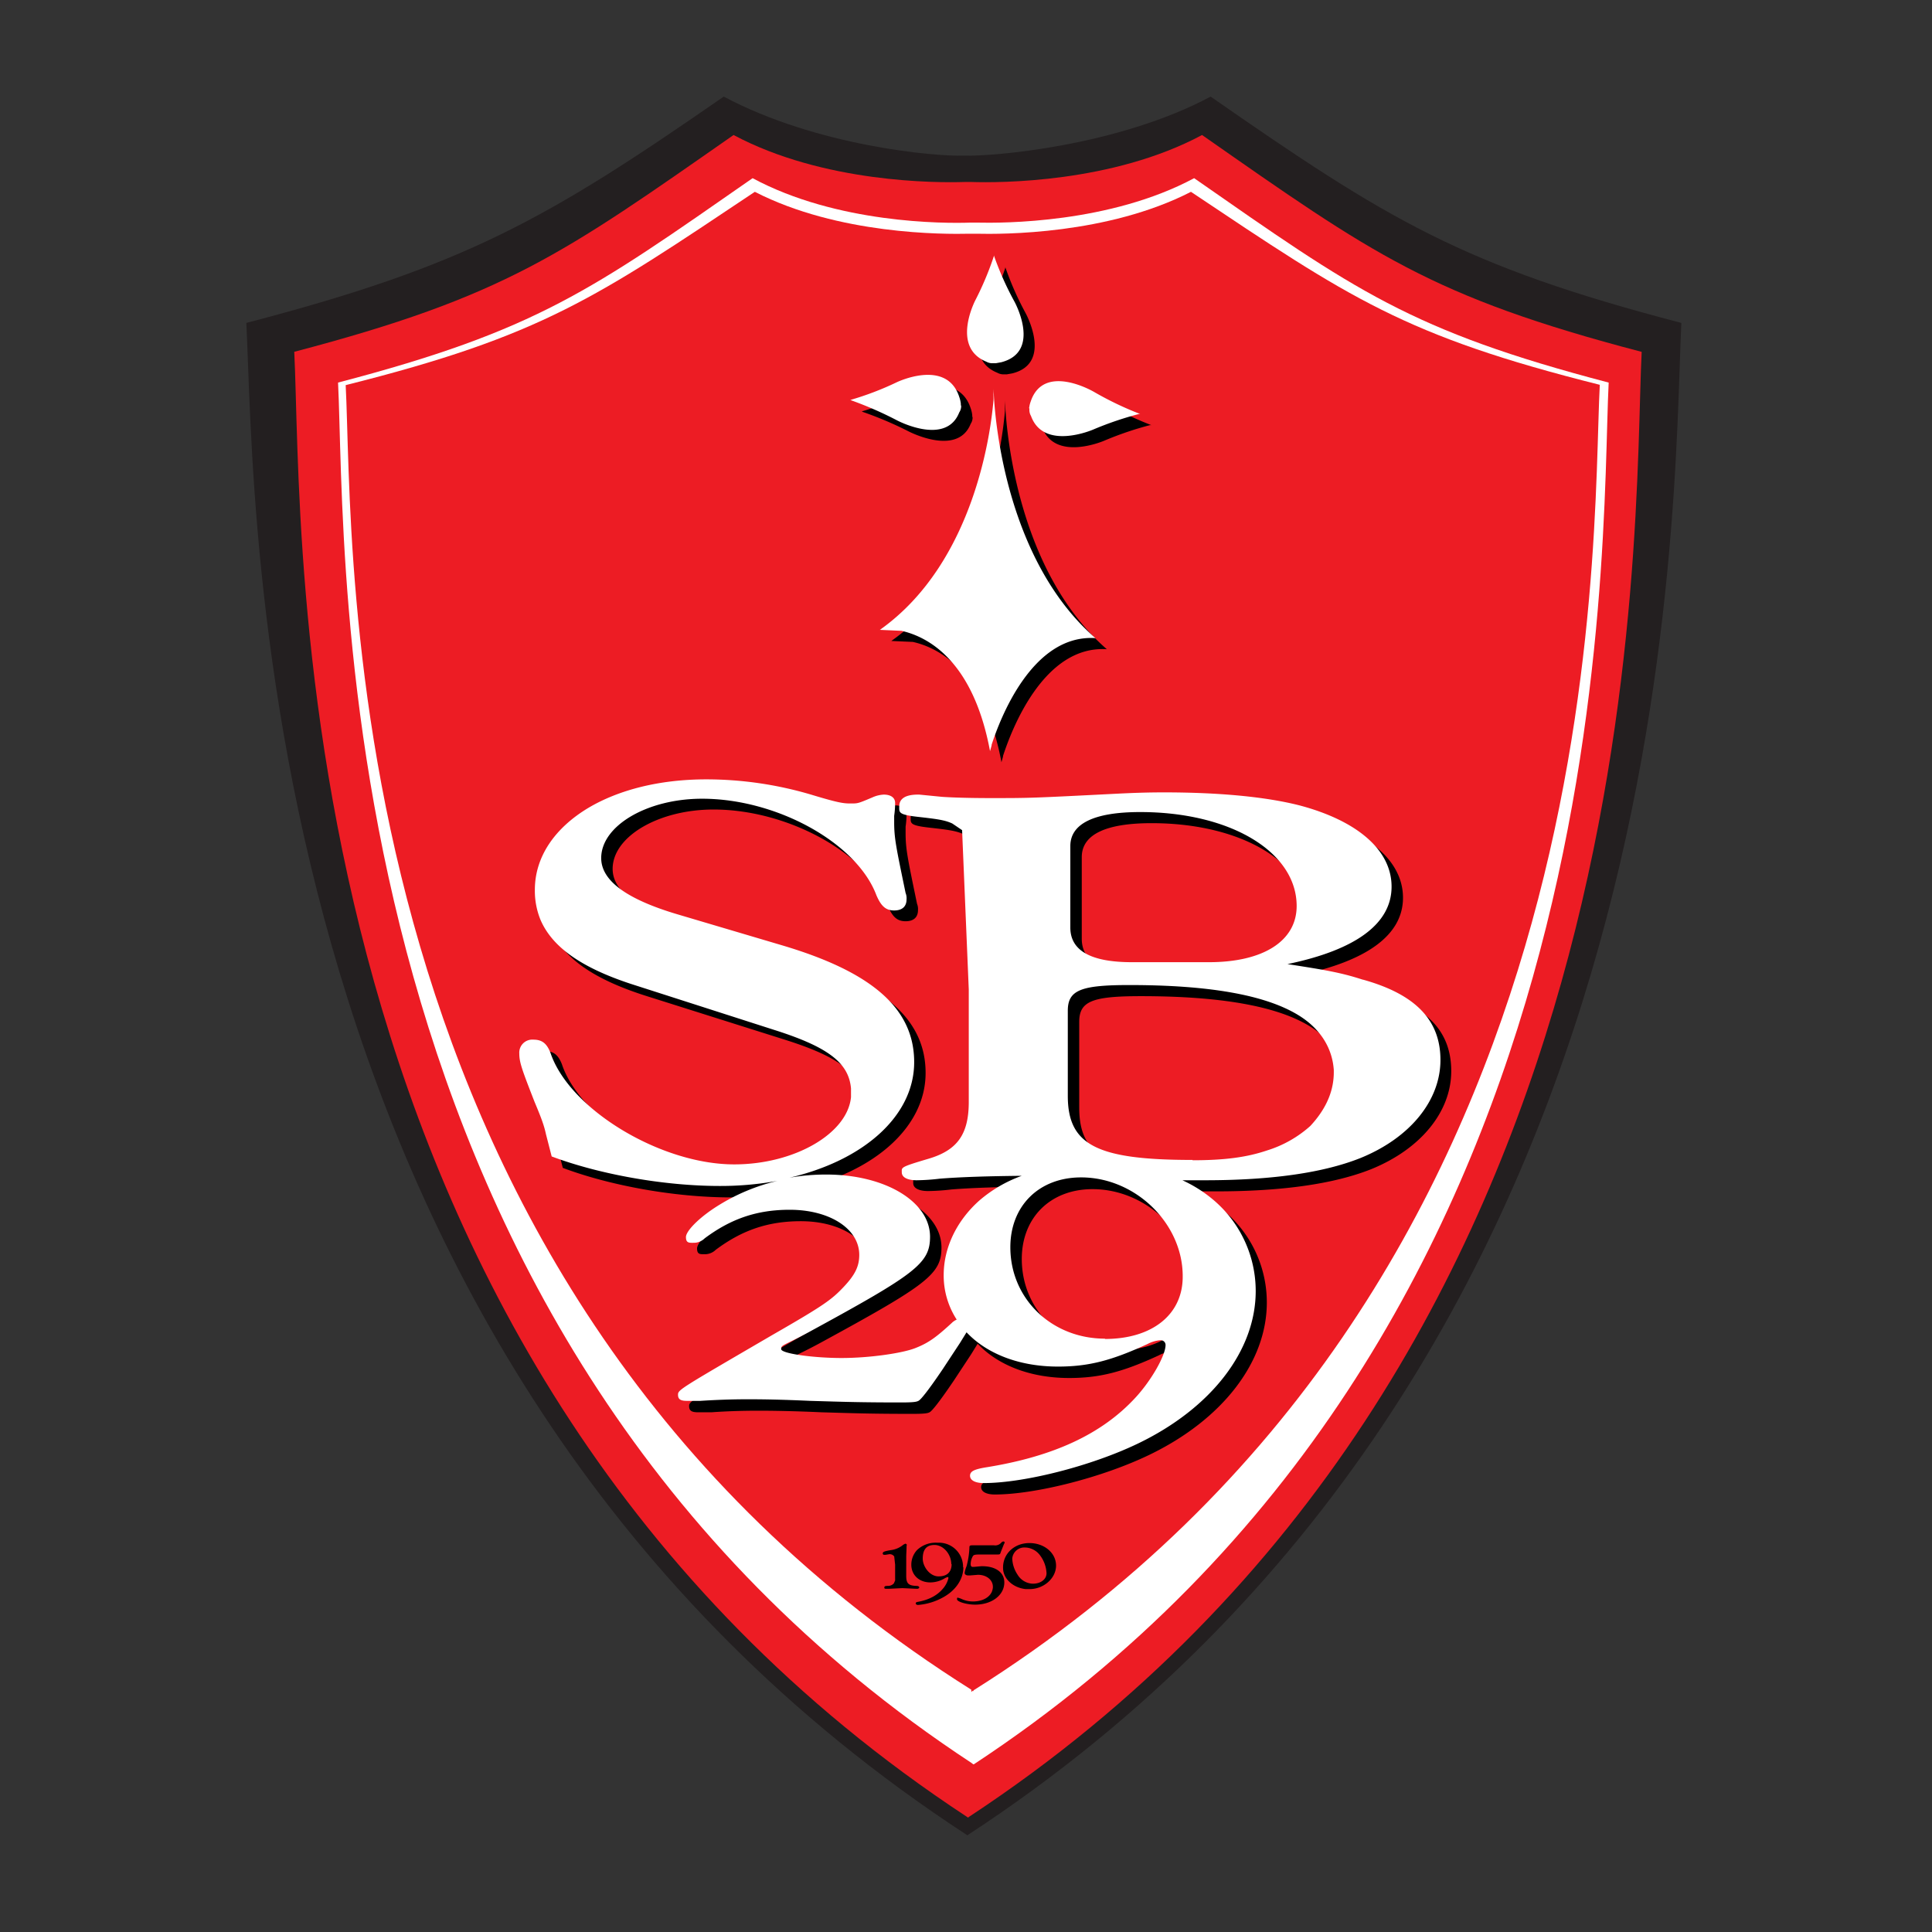
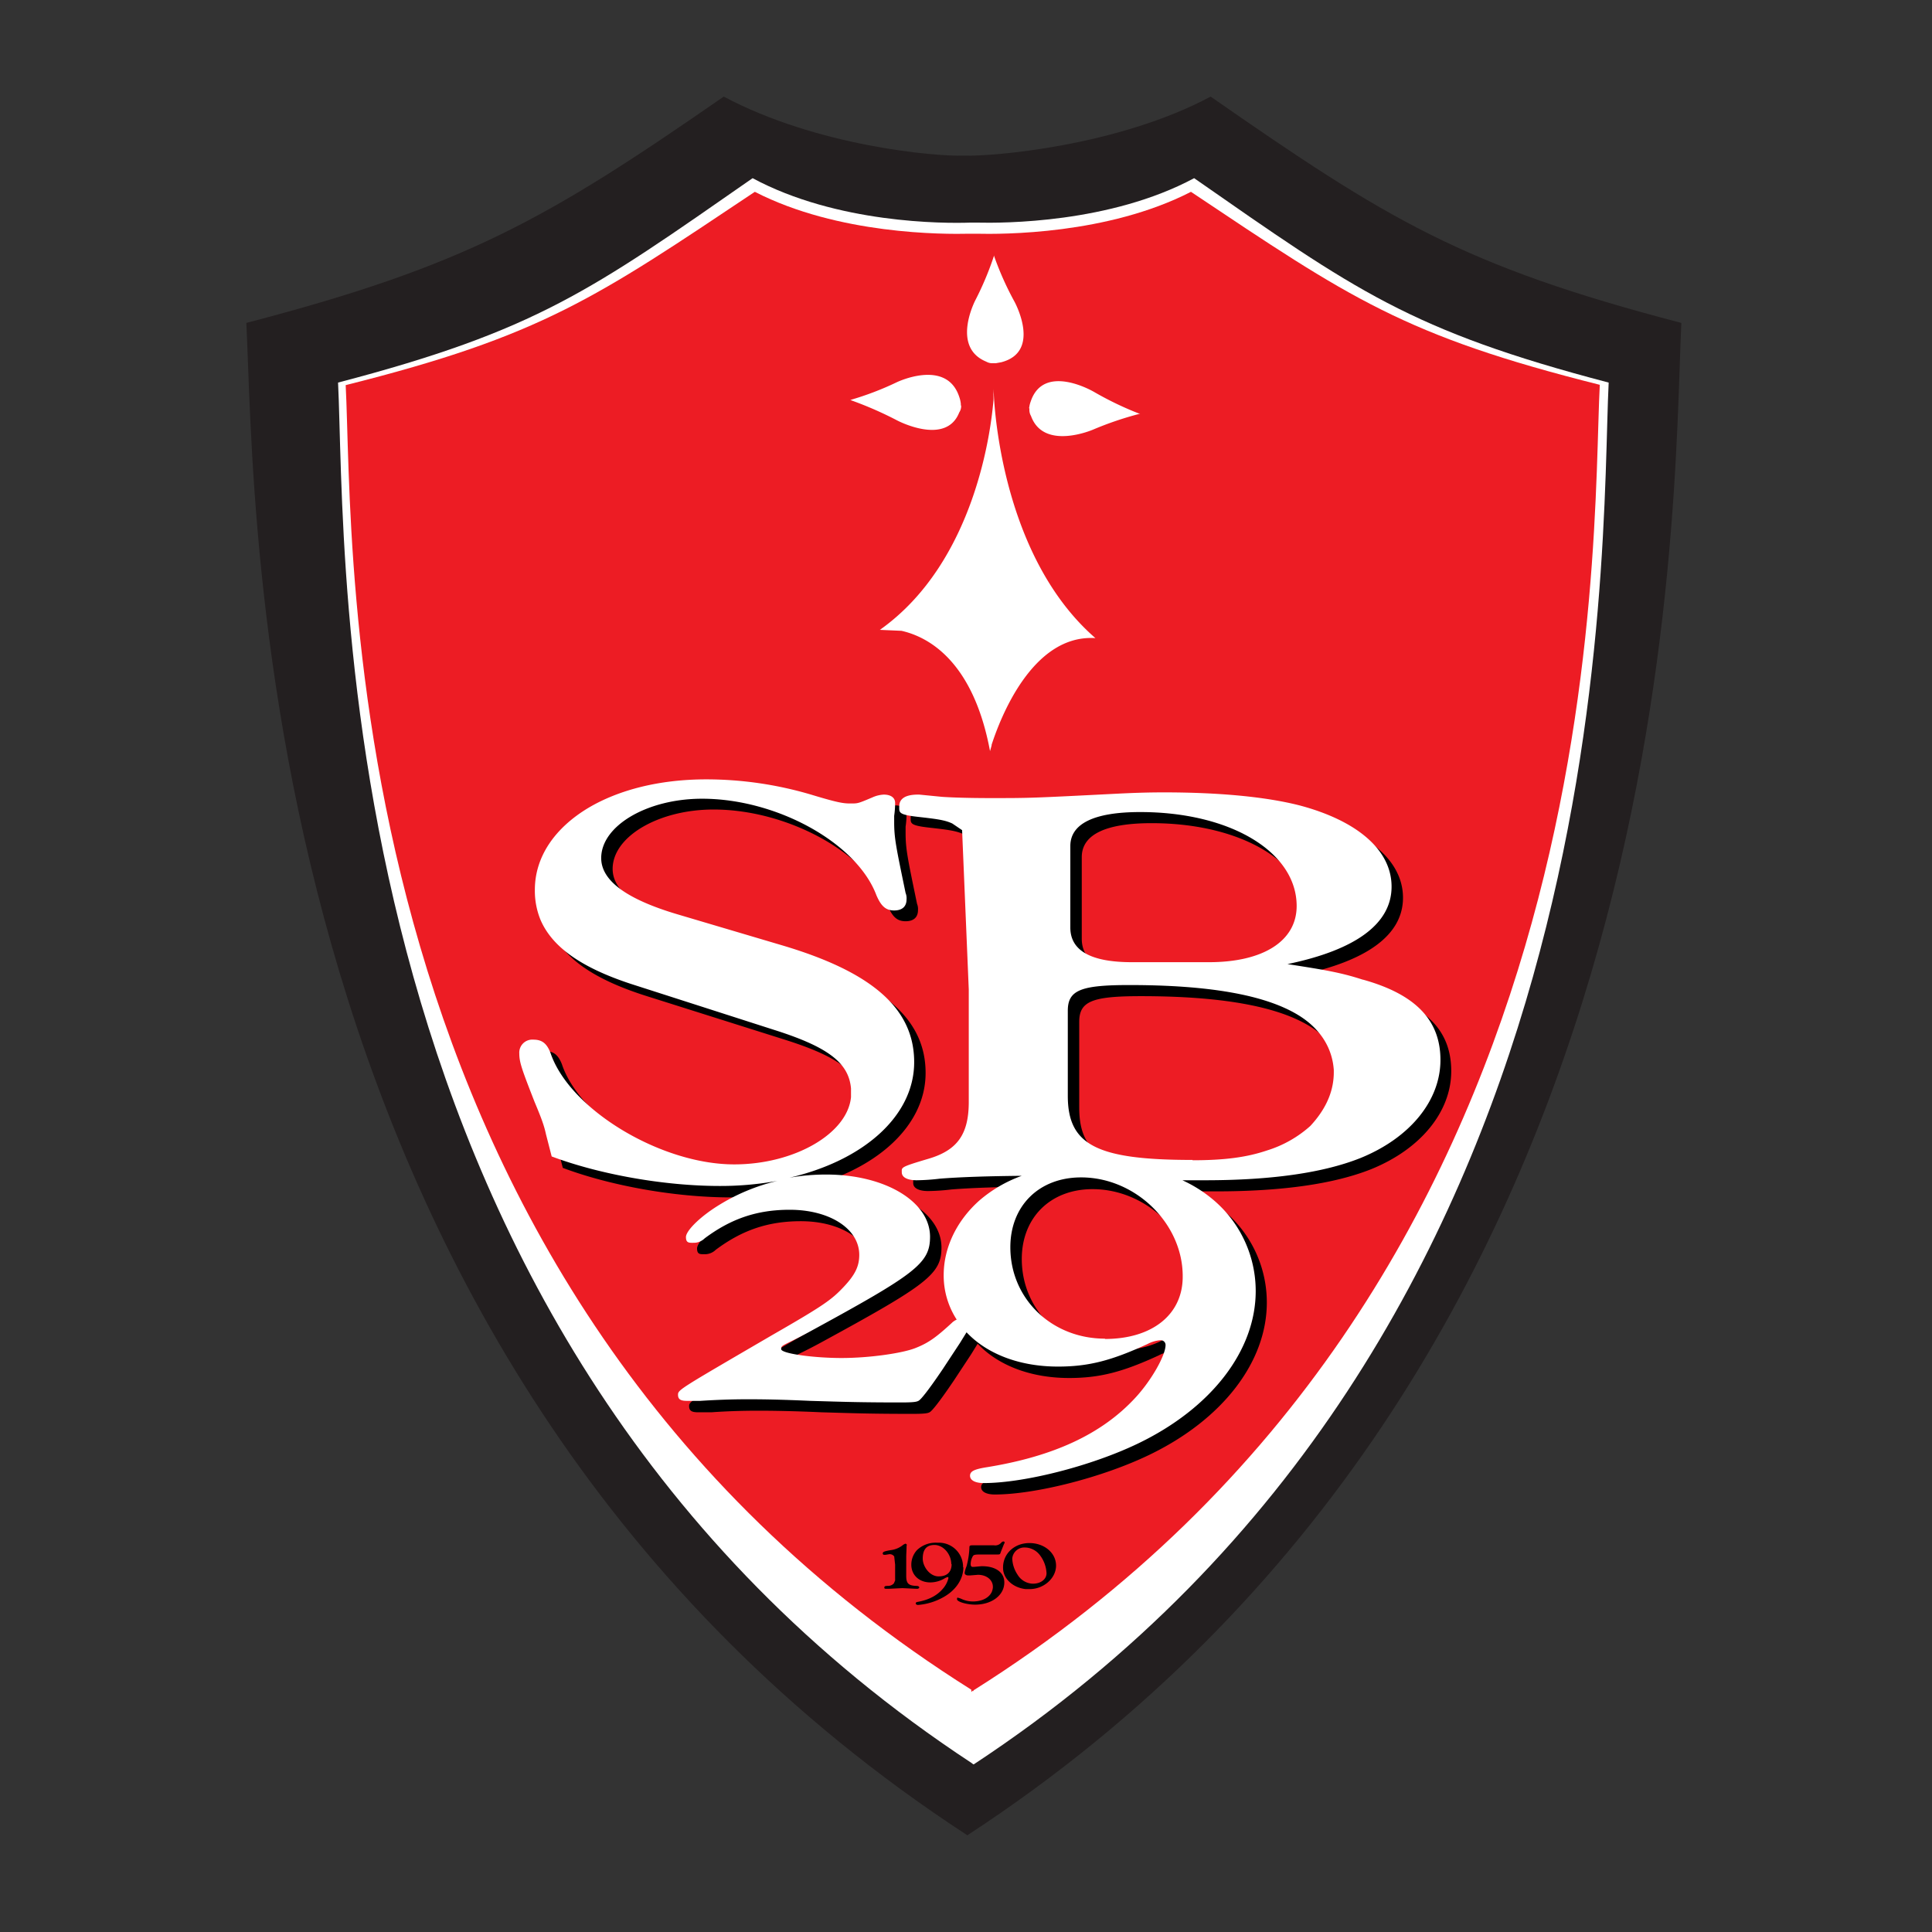
<svg xmlns="http://www.w3.org/2000/svg" width="400px" height="400px">
  <rect width="100%" height="100%" fill="#333333" stroke="none" />
  <g fill="none" fill-rule="nonzero">
    <path fill="#231F20" d="M199.521 32.223c-6.046.198-30.427-1.971-49.682-12.223C113.169 45.433 96.345 55.027 51 66.857c1.972 39.101-.066 215.487 148.915 312.88l.395.263.131-.131c148.981-97.394 145.761-273.976 147.667-313.012-45.345-11.83-60.789-21.359-97.459-46.857-19.19 10.252-45.082 12.42-51.128 12.223" />
-     <path fill="#ED1C24" d="M339.828 72.837c-43.637-11.435-55.663-20.241-90.953-44.885-18.532 9.923-41.928 9.923-47.777 9.726h-1.38c-5.849.197-29.244.197-47.842-9.726-35.29 24.644-47.382 33.45-90.953 44.885 1.906 37.787-4.206 208.981 139.124 303.22l.394.263.132-.132c143.33-94.238 137.415-265.564 139.32-303.351" />
    <path fill="#FFF" d="M247.232 36.89c-17.415 9.331-39.562 9.331-45.016 9.2H200.9c-5.52.197-27.601.197-45.082-9.2C122.5 60.087 111.131 68.433 69.992 79.21c1.775 35.62-3.943 197.021 131.172 285.805l.329.263h.131c135.18-88.915 129.66-250.449 131.435-286.068-41.14-10.777-52.508-19.123-85.827-42.322Z" />
    <path fill="#ED1C24" d="M201.558 349.967v.197l-.131-.131-.329.263v-.46C67.692 265.915 73.344 113.384 71.57 79.737c40.613-10.186 51.85-18.072 84.71-40.022 17.283 8.872 39.035 8.806 44.49 8.675h1.314c5.389.131 27.207.197 44.49-8.675 32.86 21.95 44.031 29.77 84.645 39.956-1.775 33.713 3.68 186.375-129.66 270.296Z" />
    <g fill="#000">
      <path d="M11.59.252c-.096.001-.191.004-.287.01a5.586 5.586 0 0 0-4.205 1.513 4.469 4.469 0 0 0-1.183 3.022c0 2.169 1.642 3.68 3.943 3.68a5.915 5.915 0 0 0 3.088-.92l.46-.196c.109 0 .197.088.197.196a5.126 5.126 0 0 1-1.051 2.104c-1.183 1.445-2.826 2.365-5.192 2.825-.394.066-.525.131-.525.328 0 .198.196.329.46.329a12.75 12.75 0 0 0 5.322-1.643c2.563-1.446 4.075-3.745 4.075-6.176l-.065.065A4.995 4.995 0 0 0 11.59.252Zm-.878.471c1.84 0 3.483 1.906 3.483 4.009l.065-.066c0 1.578-.854 2.562-2.694 2.562-1.84 0-3.286-2.037-3.286-3.68 0-1.642.592-2.825 2.432-2.825ZM30.36.328c-3.088 0-5.453 2.17-5.453 5.061-.001.264.02.528.066.788.394 1.906 2.234 3.417 4.6 3.68h.855c2.891 0 5.453-2.233 5.453-4.862S33.45.328 30.361.328Zm-.918.92a3.943 3.943 0 0 1 3.088 1.578 6.637 6.637 0 0 1 1.38 3.745c0 1.249-1.182 2.17-2.825 2.17A3.812 3.812 0 0 1 27.93 6.9a6.44 6.44 0 0 1-1.117-3.352 2.497 2.497 0 0 1 2.629-2.3Z" style="mix-blend-mode:multiply" transform="translate(182.763 319.146)" />
      <path d="M7.557 9.529c0-.197-.197-.329-.591-.329-1.577-.065-2.103-.46-2.103-2.037V3.22c0-.591.066-1.511.066-2.037s.066-.394.066-.46S4.863.46 4.665.46l-.393.197c-.71.6-1.576.988-2.498 1.117C.197 2.037 0 2.17 0 2.497c0 .145.118.263.263.263H.59l.79-.131c.255-.01.507.059.722.197l.197.197h.066l.197 1.774v2.958c.008.109.008.219 0 .328l-.263.592a1.643 1.643 0 0 1-1.249.525c-.525 0-.722.066-.722.329s.131.263.46.263h.525l2.76-.132 2.826.132h.263c.197 0 .394-.132.394-.263ZM25.17 8.478c0 2.628-2.563 4.6-6.046 4.6-1.709 0-3.746-.592-3.746-1.117 0-.526.197-.263.394-.263l.394.131c.777.386 1.631.589 2.498.592 1.84 0 3.286-.723 3.877-1.906a3.22 3.22 0 0 0 .263-.986v-.131c0-1.446-1.314-2.498-3.089-2.498l-1.643.132h-.394c-.394 0-.723-.197-.723-.526a5.98 5.98 0 0 1 .394-1.38c.341-1.244.54-2.523.592-3.812 0-.46.066-.525.788-.525h4.272c.595.107 1.2-.12 1.577-.592A.657.657 0 0 1 24.973 0c.131 0 .262.066.262.197a.657.657 0 0 1-.131.329l-.657 1.643c-.132.46-.197.525-.592.525h-3.483c-1.314 0-1.511.066-1.708.329a3.352 3.352 0 0 0-.46 1.643c0 .394.131.591.394.591h.329l1.445-.131c2.958-.066 4.798 1.249 4.798 3.352Z" style="mix-blend-mode:multiply" transform="translate(182.763 319.146)" />
    </g>
    <path fill="#000" d="M41.081 2.235c-9.66 0-18.138 2.169-24.315 5.849-6.966 4.14-11.172 10.12-11.172 17.02a15.838 15.838 0 0 0 1.183 6.244c2.497 5.783 8.805 10.12 19.649 13.538l28.521 9.002c11.238 3.549 15.51 6.835 15.97 12.158v1.775c-.591 7.886-11.566 14.26-24.052 14.26-15.247 0-34.173-11.434-38.05-23.132-.79-1.971-1.775-2.695-3.55-2.695a2.694 2.694 0 0 0-2.957 2.892c0 1.84.592 3.418 3.155 9.99 1.38 3.285 1.971 4.862 2.365 6.702l1.183 4.6c9.791 3.68 23.198 6.113 34.764 6.113 4.011.014 8.015-.338 11.962-1.053a40.876 40.876 0 0 0-11.962 4.929c-4.008 2.431-6.965 5.39-6.965 6.704s.722 1.182 1.773 1.182a3.22 3.22 0 0 0 2.104-.919c5.455-4.074 10.843-5.915 17.612-5.915 8.28 0 14.392 3.943 14.392 9.332 0 2.366-.854 4.14-3.286 6.702-2.431 2.563-4.008 3.746-14.654 9.858-19.387 11.303-19.584 11.37-19.584 12.42 0 1.052.723 1.25 1.906 1.25h2.694c3.11-.22 6.375-.329 9.792-.329 2.826 0 7.228.066 13.011.329 6.835.197 10.187.328 18.796.328 2.695 0 3.286-.13 3.68-.394.395-.263 1.643-1.643 4.93-6.506l3.548-5.388 1.38-2.235c4.14 4.403 10.842 7.097 18.926 7.097 6.374 0 11.107-1.249 18.533-4.666a6.703 6.703 0 0 1 2.694-.788.986.986 0 0 1 1.051.986c0 2.168-2.957 7.36-6.243 10.909-6.966 7.557-17.021 12.223-31.15 14.457-2.235.395-3.088.789-3.088 1.709s1.052 1.512 2.826 1.512c8.412 0 22.343-3.549 32.004-8.215 15.115-7.294 24.315-19.19 24.315-31.544a24.71 24.71 0 0 0-8.215-18.401 27.47 27.47 0 0 0-7.03-4.6h4.665c13.67 0 24.447-1.512 32.201-4.6 10.187-4.14 16.56-11.83 16.56-20.307 0-8.478-5.322-13.603-15.968-16.56v-.067c-4.403-1.446-7.887-2.037-15.576-3.22 14.261-2.957 21.556-8.412 21.556-16.035 0-7.623-7.163-13.669-19.058-16.823-6.966-1.775-16.561-2.761-28.127-2.761-3.68 0-6.77.131-9.464.263-18.138.92-18.137.92-26.418.92-4.666 0-8.28-.131-10.055-.263l-4.666-.46h-.263c-3.089 0-3.876 1.183-3.876 2.432 0 1.248-.264 1.709 3.81 2.169 4.075.46 5.587.657 7.164 1.38l2.037 1.38 1.38 32.99v23.263c0 6.638-2.3 9.99-8.28 11.764-5.98 1.774-5.586 1.775-5.586 2.826 0 1.052 1.183 1.643 3.09 1.643a44.293 44.293 0 0 0 4.796-.328c4.074-.329 9.858-.526 16.955-.592a27.733 27.733 0 0 0-8.871 5.192c-4.6 4.14-7.295 9.66-7.295 15.377a16.758 16.758 0 0 0 2.694 9.2c-.392.175-.748.42-1.05.724-3.287 3.023-4.864 4.14-7.558 5.19-2.695 1.052-9.464 2.039-15.248 2.039-5.783 0-12.486-.92-12.486-1.84s.33-.592 5.784-3.55c22.08-12.026 25.038-14.195 25.038-19.715 0-7.294-9.331-12.88-21.49-12.88a43.505 43.505 0 0 0-7.623.657c15.312-3.549 25.827-12.75 25.827-23.921 0-11.172-8.806-18.73-27.536-24.25L35.298 30.23c-10.712-3.154-15.969-7.031-15.969-11.697 0-6.703 9.528-12.29 20.897-12.29 15.444 0 32.005 9.135 36.08 19.979.985 2.3 1.97 3.154 3.68 3.154 1.708 0 2.563-.854 2.563-2.3a2.892 2.892 0 0 0-.197-1.314c-1.971-9.529-2.367-11.304-2.367-14.721V9.792c.13-.892.197-1.792.198-2.694 0-.986-.788-1.708-2.366-1.708a6.44 6.44 0 0 0-2.365.59c-2.957 1.249-2.958 1.249-4.47 1.249-1.511 0-2.562-.13-8.214-1.84A76.495 76.495 0 0 0 41.08 2.236Zm89.835 6.835c18.73 0 32.4 8.28 32.4 19.452 0 7.229-6.9 11.631-18.138 11.631h-15.97c-8.456 0-12.706-2.365-12.75-7.097V16.101c0-4.6 4.798-7.031 14.458-7.031Zm-2.233 35.816c16.495 0 28.06 2.037 34.896 6.177 6.834 4.14 7.293 9.857 7.425 11.369v.526c0 4.6-2.234 8.28-4.862 11.106a24.053 24.053 0 0 1-8.939 5.06c-4.271 1.512-8.937 2.037-15.443 2.037v.065c-19.847 0-25.827-3.088-25.827-13.274V50.208c0-4.271 2.695-5.322 12.75-5.322Zm-9.99 39.955c11.238 0 21.03 9.53 21.03 20.44.065 7.82-6.31 12.945-16.101 12.945-10.975 0-19.583-8.215-19.583-18.927 0-8.543 5.914-14.458 14.654-14.458Z" style="mix-blend-mode:multiply" transform="translate(107.51 161.358)" />
    <path fill="#FFF" d="M146.225 161.358c-9.66 0-18.073 2.169-24.316 5.849-6.966 4.14-11.172 10.12-11.172 17.021-.031 2.14.37 4.263 1.182 6.243 2.498 5.783 8.807 10.12 19.65 13.538l28.653 9.2c11.237 3.549 15.51 6.835 15.97 12.158v1.774c-.723 7.557-11.699 13.933-24.185 13.933-15.246 0-34.172-11.436-38.05-23.134-.788-1.971-1.774-2.694-3.548-2.694a2.694 2.694 0 0 0-2.892 2.892c0 1.84.592 3.417 3.155 9.989 1.38 3.285 1.971 4.863 2.365 6.703l1.183 4.6c9.791 3.68 23.198 6.112 34.764 6.112 4.011.015 8.015-.337 11.962-1.052a40.81 40.81 0 0 0-11.962 4.93c-4.008 2.43-6.965 5.389-6.965 6.703 0 1.315.722 1.182 1.773 1.182a3.22 3.22 0 0 0 2.104-.92c5.455-4.074 10.843-5.915 17.612-5.915 8.28 0 14.392 3.944 14.392 9.333 0 2.366-.854 4.14-3.286 6.703-2.431 2.563-4.008 3.746-14.654 9.857-19.387 11.304-19.584 11.37-19.584 12.421 0 1.052.723 1.25 1.906 1.25h2.694c3.089-.198 6.375-.33 9.792-.33s7.228.066 13.011.33c6.835.196 10.187.328 18.796.328 2.695 0 3.286-.131 3.68-.394.395-.263 1.643-1.644 4.93-6.507l3.548-5.39 1.38-2.233c4.14 4.403 10.842 7.097 18.926 7.097 6.374 0 11.107-1.248 18.533-4.666a6.703 6.703 0 0 1 2.694-.788.986.986 0 0 1 1.051.986c0 2.169-2.957 7.36-6.243 10.909-6.966 7.557-17.021 12.223-31.15 14.458-2.235.394-3.088.788-3.088 1.708 0 .92 1.052 1.512 2.826 1.512 8.412 0 22.343-3.549 32.004-8.214 15.115-7.295 24.315-19.19 24.315-31.545a24.71 24.71 0 0 0-8.15-18.335 27.536 27.536 0 0 0-7.03-4.6h4.665c13.67 0 24.447-1.512 32.202-4.6 10.186-4.14 16.56-11.83 16.56-20.308 0-8.477-5.453-13.67-16.034-16.627h-.067c-4.403-1.445-7.885-2.036-15.574-3.219 14.26-2.957 21.556-8.412 21.556-16.035 0-7.623-7.164-13.67-19.058-16.824-6.966-1.774-16.562-2.695-28.128-2.695-3.68 0-6.769.132-9.463.263-18.138.92-18.138.92-26.418.92-4.6 0-8.281-.131-10.056-.263l-4.665-.46h-.263c-3.09 0-3.878 1.183-3.878 2.432 0 1.249-.262 1.709 3.812 2.17 4.075.46 5.586.656 7.164 1.379l2.037 1.38 1.38 32.99v23.264c0 6.637-2.3 9.989-8.28 11.763-5.981 1.775-5.587 1.775-5.587 2.827 0 1.051 1.183 1.643 3.089 1.643a44.228 44.228 0 0 0 4.797-.33c4.075-.328 9.859-.525 16.956-.59a27.798 27.798 0 0 0-8.872 5.191c-4.6 4.14-7.296 9.66-7.296 15.378a16.758 16.758 0 0 0 2.696 9.2c-.392.175-.75.42-1.053.723-3.285 3.023-4.863 4.14-7.557 5.192-2.694 1.052-9.463 2.037-15.246 2.037-5.783 0-12.486-.92-12.486-1.84s.329-.592 5.783-3.55c22.081-12.026 25.038-14.194 25.038-19.715 0-7.294-9.332-12.88-21.49-12.88a43.505 43.505 0 0 0-7.623.657c15.312-3.548 25.828-12.75 25.828-23.921 0-11.172-8.807-18.729-27.536-24.249l-21.293-6.31c-10.712-3.154-15.968-7.03-15.968-11.697 0-6.703 9.528-12.29 20.897-12.29 15.443 0 32.004 9.135 36.079 19.979.986 2.3 1.971 3.155 3.68 3.155 1.708 0 2.563-.855 2.563-2.3a2.892 2.892 0 0 0-.198-1.315c-1.971-9.529-2.365-11.303-2.365-14.72v-1.25c.13-.892.197-1.792.197-2.694 0-.986-.788-1.708-2.365-1.708a6.506 6.506 0 0 0-2.367.592c-2.957 1.248-2.956 1.247-4.468 1.247-1.511 0-2.563-.13-8.215-1.84a76.495 76.495 0 0 0-21.686-3.154Zm89.835 6.77c18.73 0 32.399 8.28 32.399 19.451 0 7.23-6.9 11.632-18.138 11.632h-15.97c-8.455 0-12.705-2.365-12.75-7.097V175.16c0-4.6 4.864-7.032 14.459-7.032Zm-2.235 35.815c16.495 0 28.062 2.038 34.897 6.178 6.835 4.14 7.294 9.857 7.425 11.368v.527c0 4.6-2.234 8.28-4.863 11.106a24.053 24.053 0 0 1-8.937 5.06c-4.272 1.446-8.872 2.037-15.444 2.037v-.066c-19.846 0-25.826-3.088-25.826-13.274v-17.613c0-4.271 2.693-5.323 12.748-5.323Zm-9.988 39.825c11.237 0 21.03 9.529 21.03 20.438.065 7.951-6.31 13.012-16.102 13.012v-.065c-10.974 0-19.584-8.215-19.584-18.927 0-8.544 5.915-14.458 14.656-14.458Z" />
    <g fill="#000">
-       <path d="M37.13 31.676v-.132h-.065v-.394c.056-.336.144-.666.262-.986 2.63-8.149 13.078-2.037 13.078-2.037a68.477 68.477 0 0 0 9.595 4.6h-.263a68.872 68.872 0 0 0-9.463 3.22s-10.252 4.47-12.88-2.825a2.432 2.432 0 0 1-.33-1.183v-.197l.066-.066ZM25.958 9.135A63.286 63.286 0 0 0 29.77.197V0a63.352 63.352 0 0 0 4.206 9.529s5.717 10.383-2.76 12.486l-1.117.197h-.855a2.629 2.629 0 0 1-1.117-.328C20.767 18.927 25.958 9.2 25.958 9.2v-.065ZM.197 29.901H0a62.76 62.76 0 0 0 9.66-3.68s10.318-5.06 12.947 3.023c.169.467.28.952.328 1.446v.329h.066v.262c-.023.423-.16.831-.394 1.183-2.76 6.9-12.947 1.512-12.947 1.512a75.378 75.378 0 0 0-9.463-4.009v-.066ZM29.77 28.521v.263c.329 6.44 2.957 34.633 21.03 50.34-13.21-.855-19.847 17.02-21.49 22.08v.132l-.329 1.183c-3.548-18.992-13.077-23.724-18.335-24.907l-4.469-.197c19.847-14.063 23.067-41.862 23.527-47.71V27.47s0 .46.066 1.249v-.198Z" style="mix-blend-mode:multiply" transform="translate(178.36 55.29)" />
-     </g>
+       </g>
    <g fill="#FFF">
      <path d="M213.125 84.666v-.132h-.066c0-.13.066-.262.066-.394.056-.336.144-.666.262-.986 2.695-8.149 13.078-2.037 13.078-2.037a68.346 68.346 0 0 0 9.595 4.6h-.263a68.609 68.609 0 0 0-9.463 3.22s-10.252 4.47-12.88-2.825a2.432 2.432 0 0 1-.33-1.183v-.263ZM201.953 62.125a63.746 63.746 0 0 0 3.811-9.07v-.196a63.483 63.483 0 0 0 4.272 9.594s5.717 10.384-2.76 12.552l-1.117.198h-.855a2.629 2.629 0 0 1-1.117-.329c-7.36-3.023-2.234-12.75-2.234-12.75ZM176.191 82.826h-.197a62.563 62.563 0 0 0 9.66-3.68s10.318-4.995 12.947 3.023c.168.466.279.952.329 1.445v.329h.065v.263c-.023.422-.16.83-.394 1.183-2.76 7.032-12.88 1.643-12.88 1.643a75.443 75.443 0 0 0-9.464-4.14l-.066-.066ZM205.764 81.446v.328c.329 6.44 2.958 34.633 21.03 50.34-13.21-.854-19.847 17.02-21.49 22.081v.131l-.328 1.183c-3.55-18.992-13.078-23.724-18.335-24.907l-4.47-.197c19.847-14.063 23.068-41.862 23.528-47.71v-2.3s0 .46.065 1.248v-.197Z" />
    </g>
  </g>
</svg>